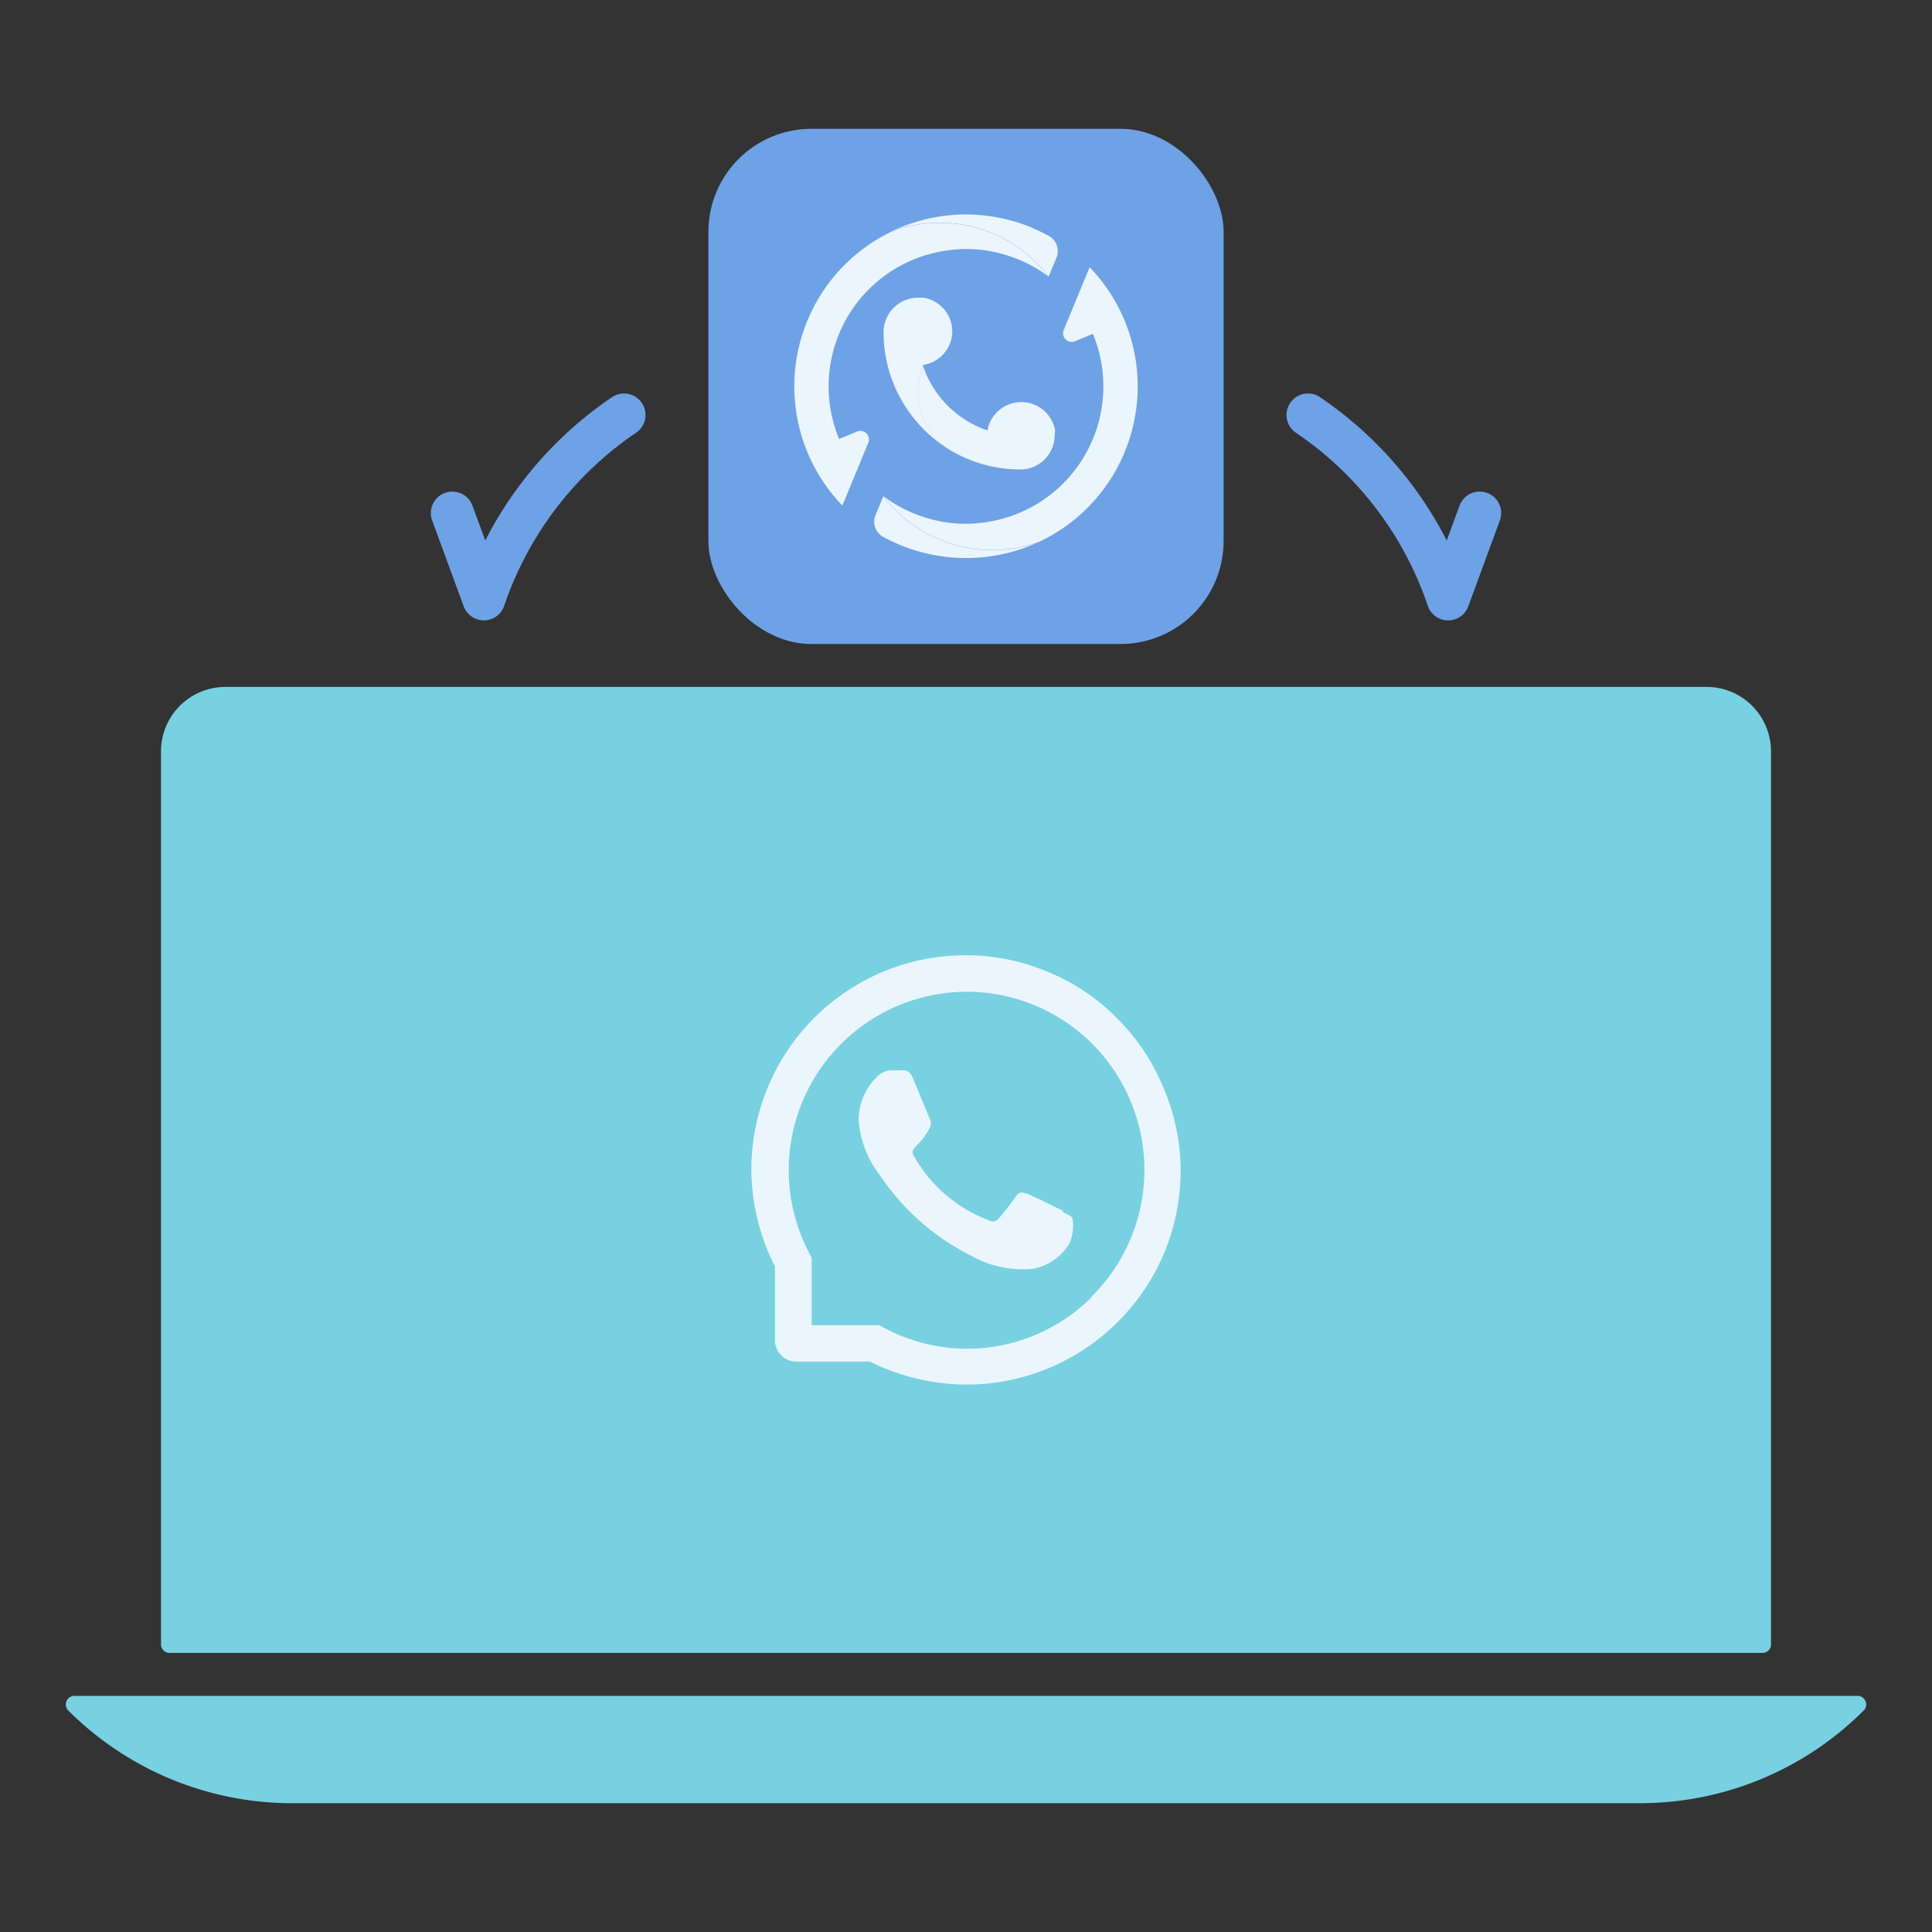
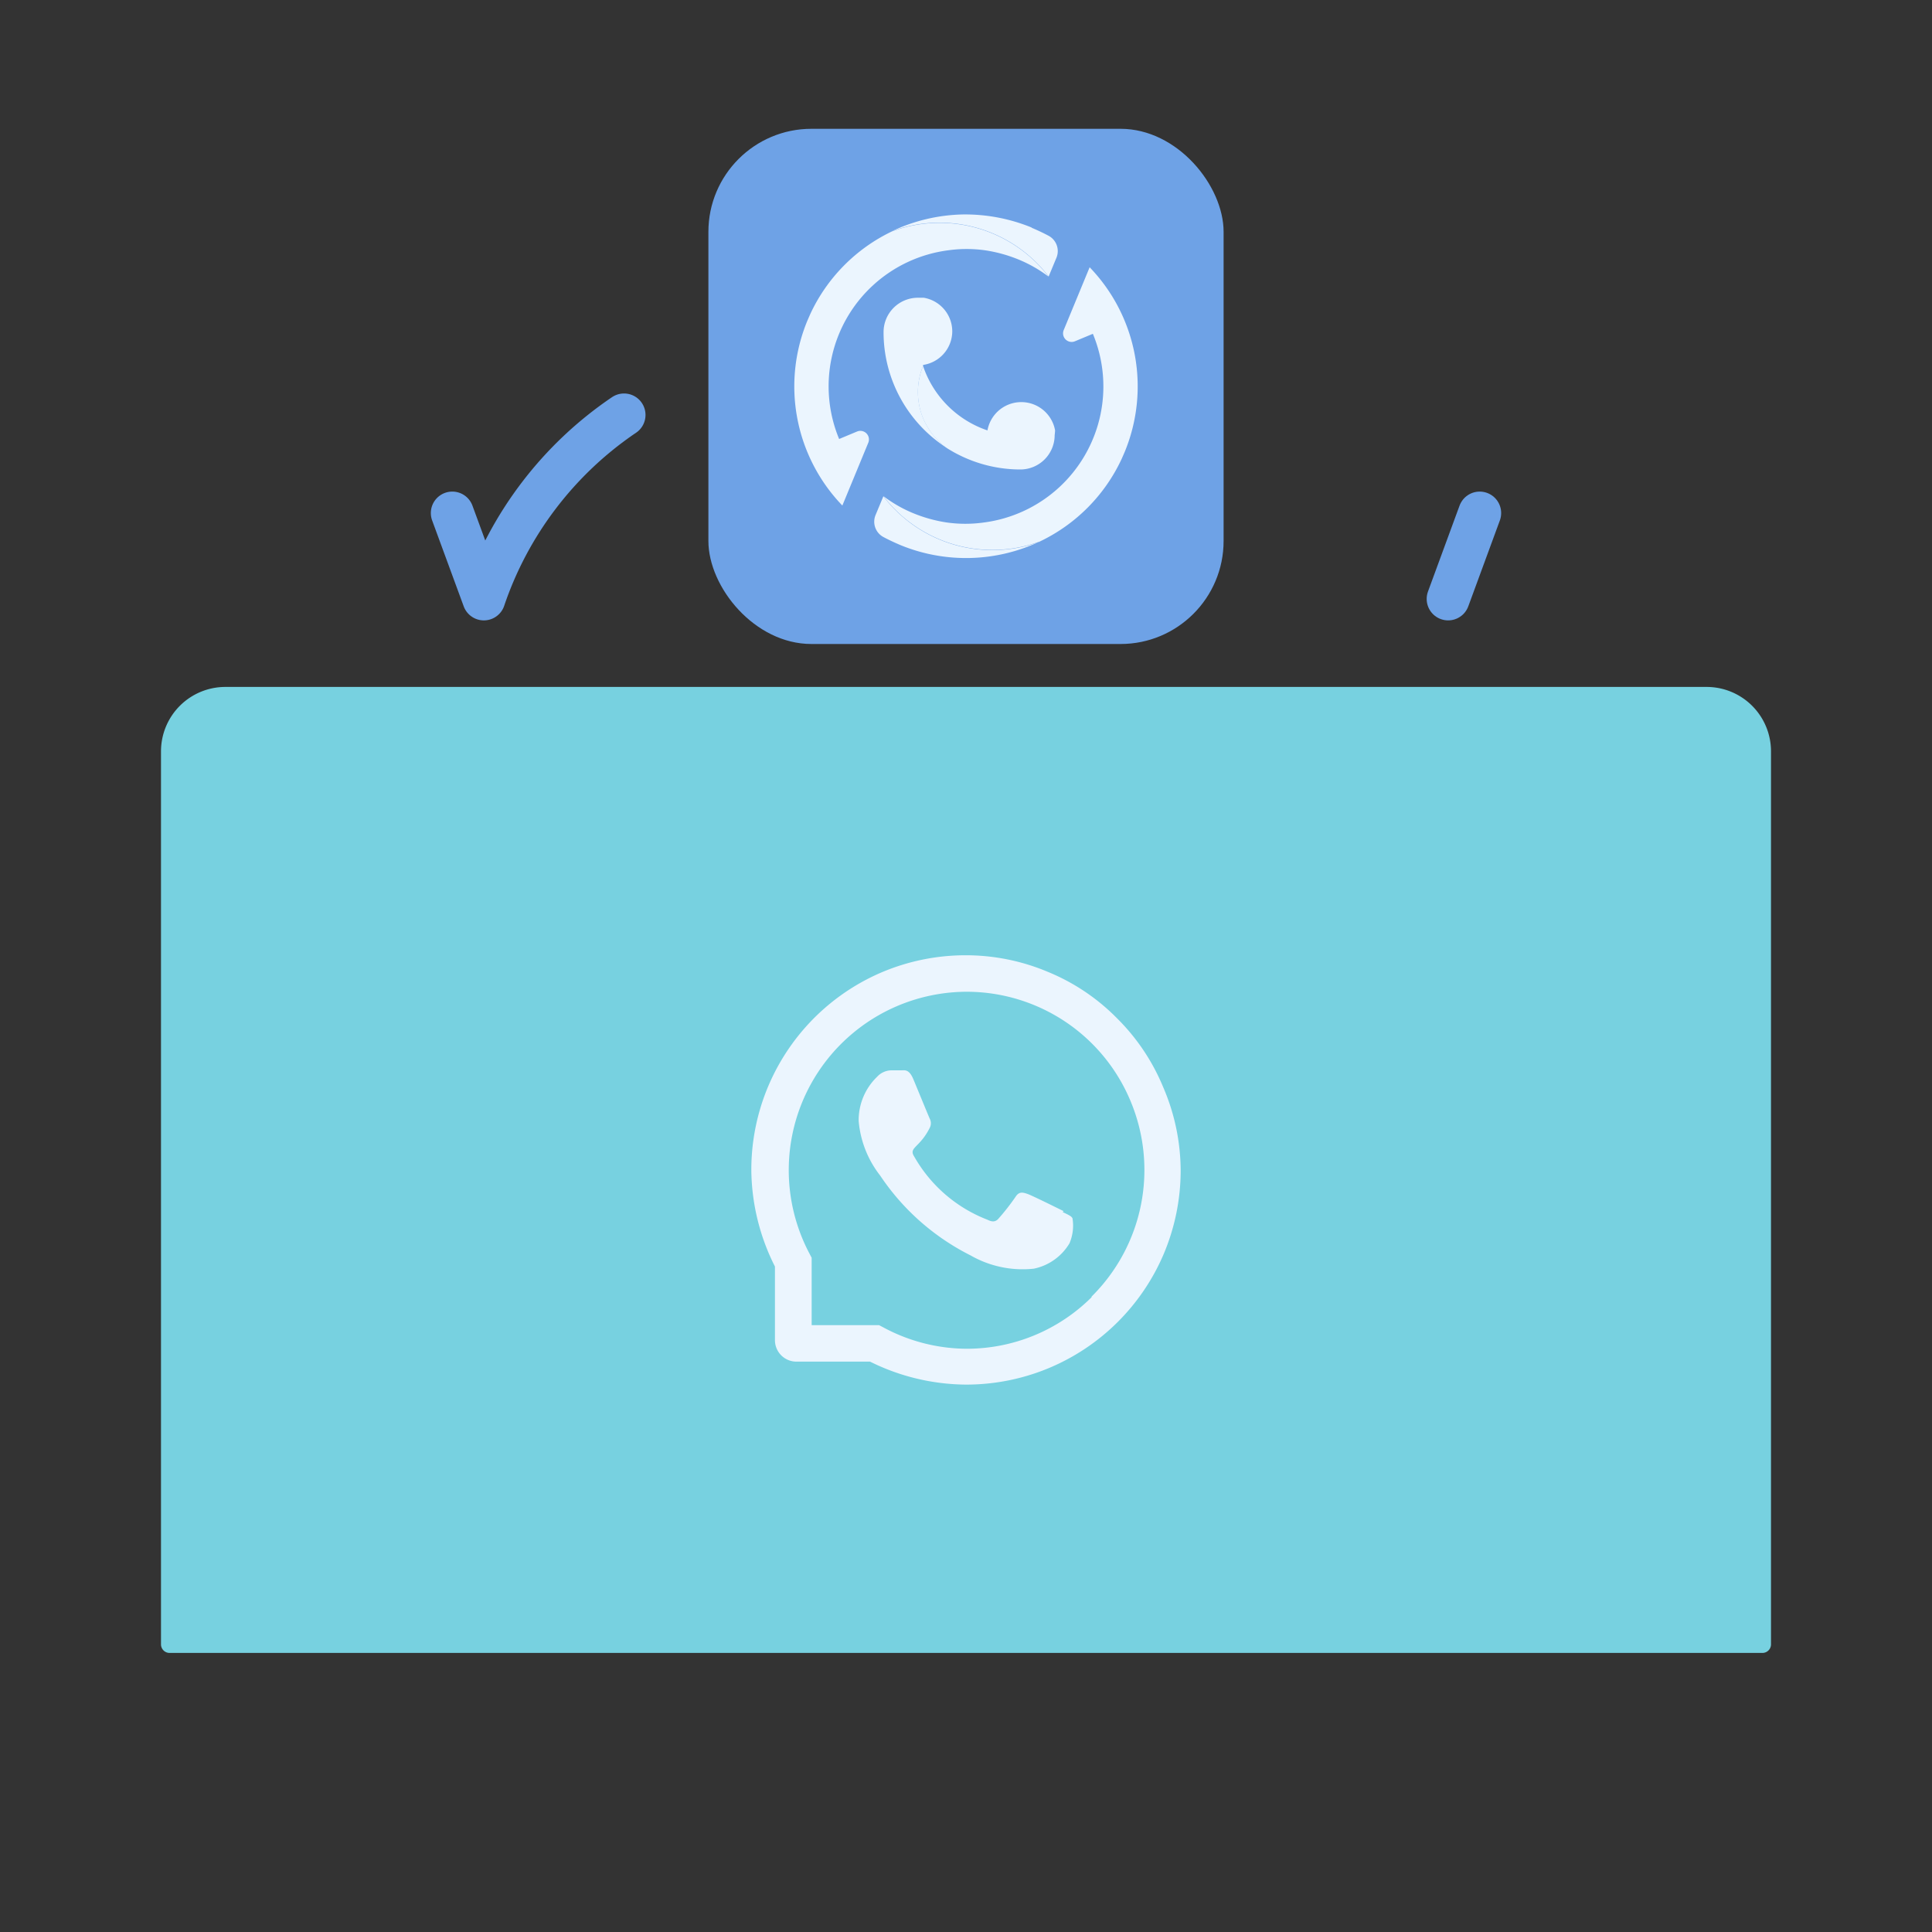
<svg xmlns="http://www.w3.org/2000/svg" id="图层_1" data-name="图层 1" viewBox="0 0 90 90">
  <rect x="0" y="0" width="90" height="90" fill="#333333" stroke="none" />
  <defs>
    <style>.cls-1,.cls-6{fill:none;}.cls-2{clip-path:url(#clip-path);}.cls-3{fill:#77d1e0;}.cls-4{fill:#ebf5fe;}.cls-5{fill:#6ea2e6;}.cls-6{stroke:#6ea2e6;stroke-linecap:round;stroke-linejoin:round;stroke-width:2px;}</style>
    <clipPath id="clip-path">
      <rect class="cls-1" width="90" height="90" />
    </clipPath>
  </defs>
  <title>backup</title>
  <g class="cls-2">
    <path class="cls-3" d="M10.5,32h69a3,3,0,0,1,3,3V76.6a.4.4,0,0,1-.4.4H7.9a.4.4,0,0,1-.4-.4V35A3,3,0,0,1,10.5,32Z" />
-     <path class="cls-3" d="M76.39,84H13.61A14.74,14.74,0,0,1,3.18,79.68h0A.4.4,0,0,1,3.47,79H86.53a.4.4,0,0,1,.29.68h0A14.74,14.74,0,0,1,76.39,84Z" />
    <path class="cls-4" d="M49.5,56.46c.24.12.4.18.46.29a2.1,2.1,0,0,1-.14,1.17,2.53,2.53,0,0,1-1.66,1.18,4.88,4.88,0,0,1-2.95-.62A11,11,0,0,1,41,54.76a4.78,4.78,0,0,1-1-2.54,2.81,2.81,0,0,1,.86-2.06.92.92,0,0,1,.66-.3H42c.15,0,.35-.06.55.42s.7,1.7.76,1.83a.46.46,0,0,1,0,.43c-.47.94-1,.91-.72,1.34A6.69,6.69,0,0,0,46,56.82c.24.12.39.1.53-.07a10.4,10.4,0,0,0,.78-1c.16-.25.33-.21.56-.13s1.43.68,1.68.8ZM55,54.54a10,10,0,0,1-.8,3.9,10,10,0,0,1-5.34,5.29A10,10,0,0,1,45,64.5h0a10.18,10.18,0,0,1-4.47-1.07H37.1a1,1,0,0,1-1-1V59A10.14,10.14,0,0,1,35,54.55a10,10,0,0,1,6.06-9.25,10,10,0,0,1,3.9-.8h0a9.84,9.84,0,0,1,3.87.78,9.65,9.65,0,0,1,3.2,2.15,9.75,9.75,0,0,1,2.15,3.2A9.89,9.89,0,0,1,55,54.54ZM50.85,60.4a8.3,8.3,0,0,0,1.81-9.12A8.27,8.27,0,0,0,45,46.2h0a8.31,8.31,0,0,0-7.29,12.2l.1.19v3.14h3.14l.19.1a8.25,8.25,0,0,0,3.86,1h0a8.24,8.24,0,0,0,5.85-2.4Z" />
    <rect class="cls-5" x="33" y="6" width="24" height="24" rx="4.8" />
    <path class="cls-4" d="M48.06,10.61c.28.12.54.24.8.38a.81.81,0,0,1,.36,1l-.37.89h0a6.4,6.4,0,0,0-7.3-2.11,8.12,8.12,0,0,1,3.3-.78,8.2,8.2,0,0,1,3.21.61Z" />
    <path class="cls-4" d="M48.85,12.89a6.21,6.21,0,0,0-1.4-.8,6.71,6.71,0,0,0-1.56-.43,6.19,6.19,0,0,0-1.72,0,6.39,6.39,0,0,0-5.08,8.79l.84-.35a.4.4,0,0,1,.52.52l-1.21,2.93a8,8,0,0,1-1.63-8.61l.14-.32a8,8,0,0,1,3.8-3.84,6.4,6.4,0,0,1,7.3,2.11Z" />
    <path class="cls-4" d="M48.45,25.22a8.05,8.05,0,0,1-6.51.17c-.28-.12-.54-.24-.8-.38a.81.81,0,0,1-.36-1l.37-.89h0a6.4,6.4,0,0,0,7.3,2.11Z" />
    <path class="cls-4" d="M50.76,12.45a8,8,0,0,1,1.63,8.61l-.14.32a8,8,0,0,1-3.8,3.84,6.4,6.4,0,0,1-7.3-2.11,6.21,6.21,0,0,0,1.4.8,6.71,6.71,0,0,0,1.56.43,6.19,6.19,0,0,0,1.72,0,6.39,6.39,0,0,0,5.08-8.79l-.84.35a.4.4,0,0,1-.52-.52Z" />
    <path class="cls-4" d="M49.13,20.27a1.6,1.6,0,0,1-1.6,1.6,6.39,6.39,0,0,1-2.92-.71c-.16-.08-.31-.17-.46-.26h0A3.19,3.19,0,0,1,43,17.05h0a4.78,4.78,0,0,0,3,3,1.6,1.6,0,0,1,3.15,0A2.45,2.45,0,0,1,49.13,20.27Z" />
    <path class="cls-4" d="M43,17.05a3.19,3.19,0,0,0,1.16,3.85,6.4,6.4,0,0,1-3-5.43,1.6,1.6,0,0,1,1.6-1.6l.27,0a1.59,1.59,0,0,1,1.33,1.58v0A1.59,1.59,0,0,1,43,17Z" />
    <path class="cls-6" d="M21.07,23.9l1.47,4a16.89,16.89,0,0,1,6.53-8.57" />
-     <path class="cls-6" d="M68.93,23.9l-1.47,4a16.89,16.89,0,0,0-6.53-8.57" />
+     <path class="cls-6" d="M68.93,23.9l-1.47,4" />
  </g>
</svg>